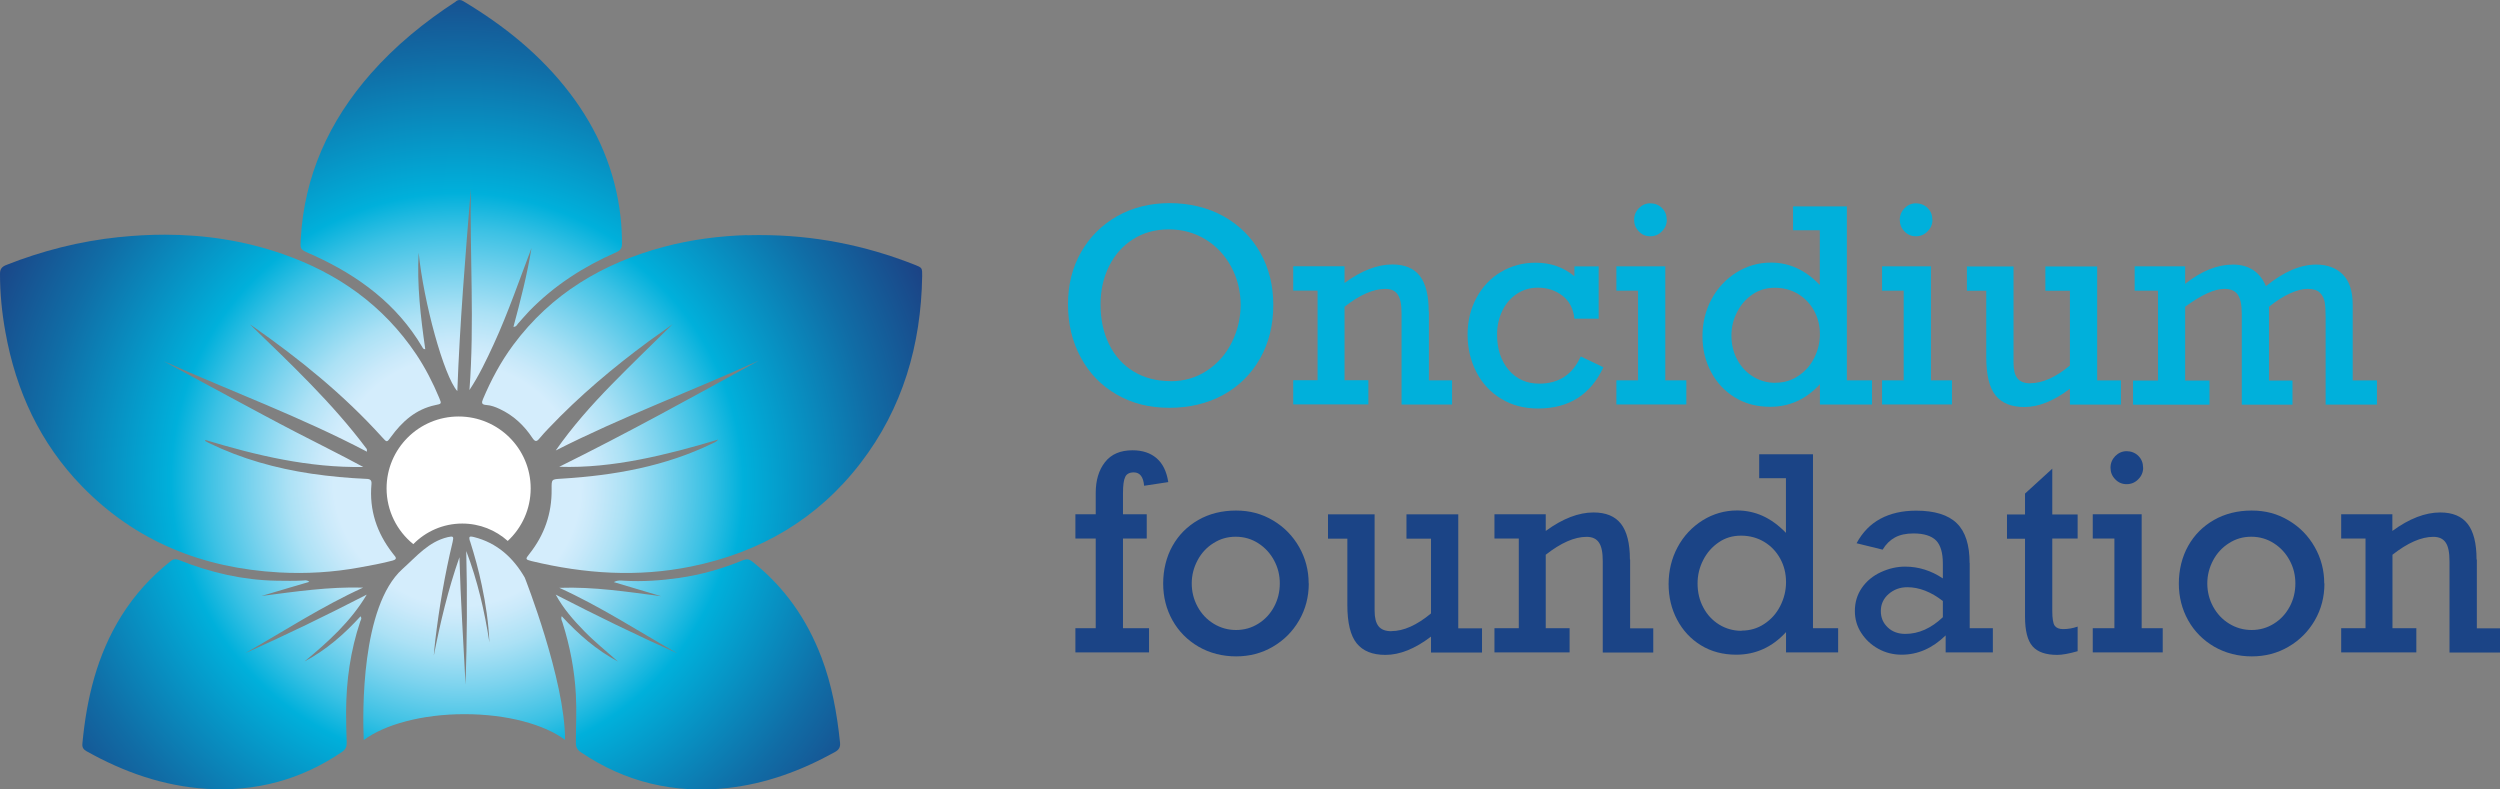
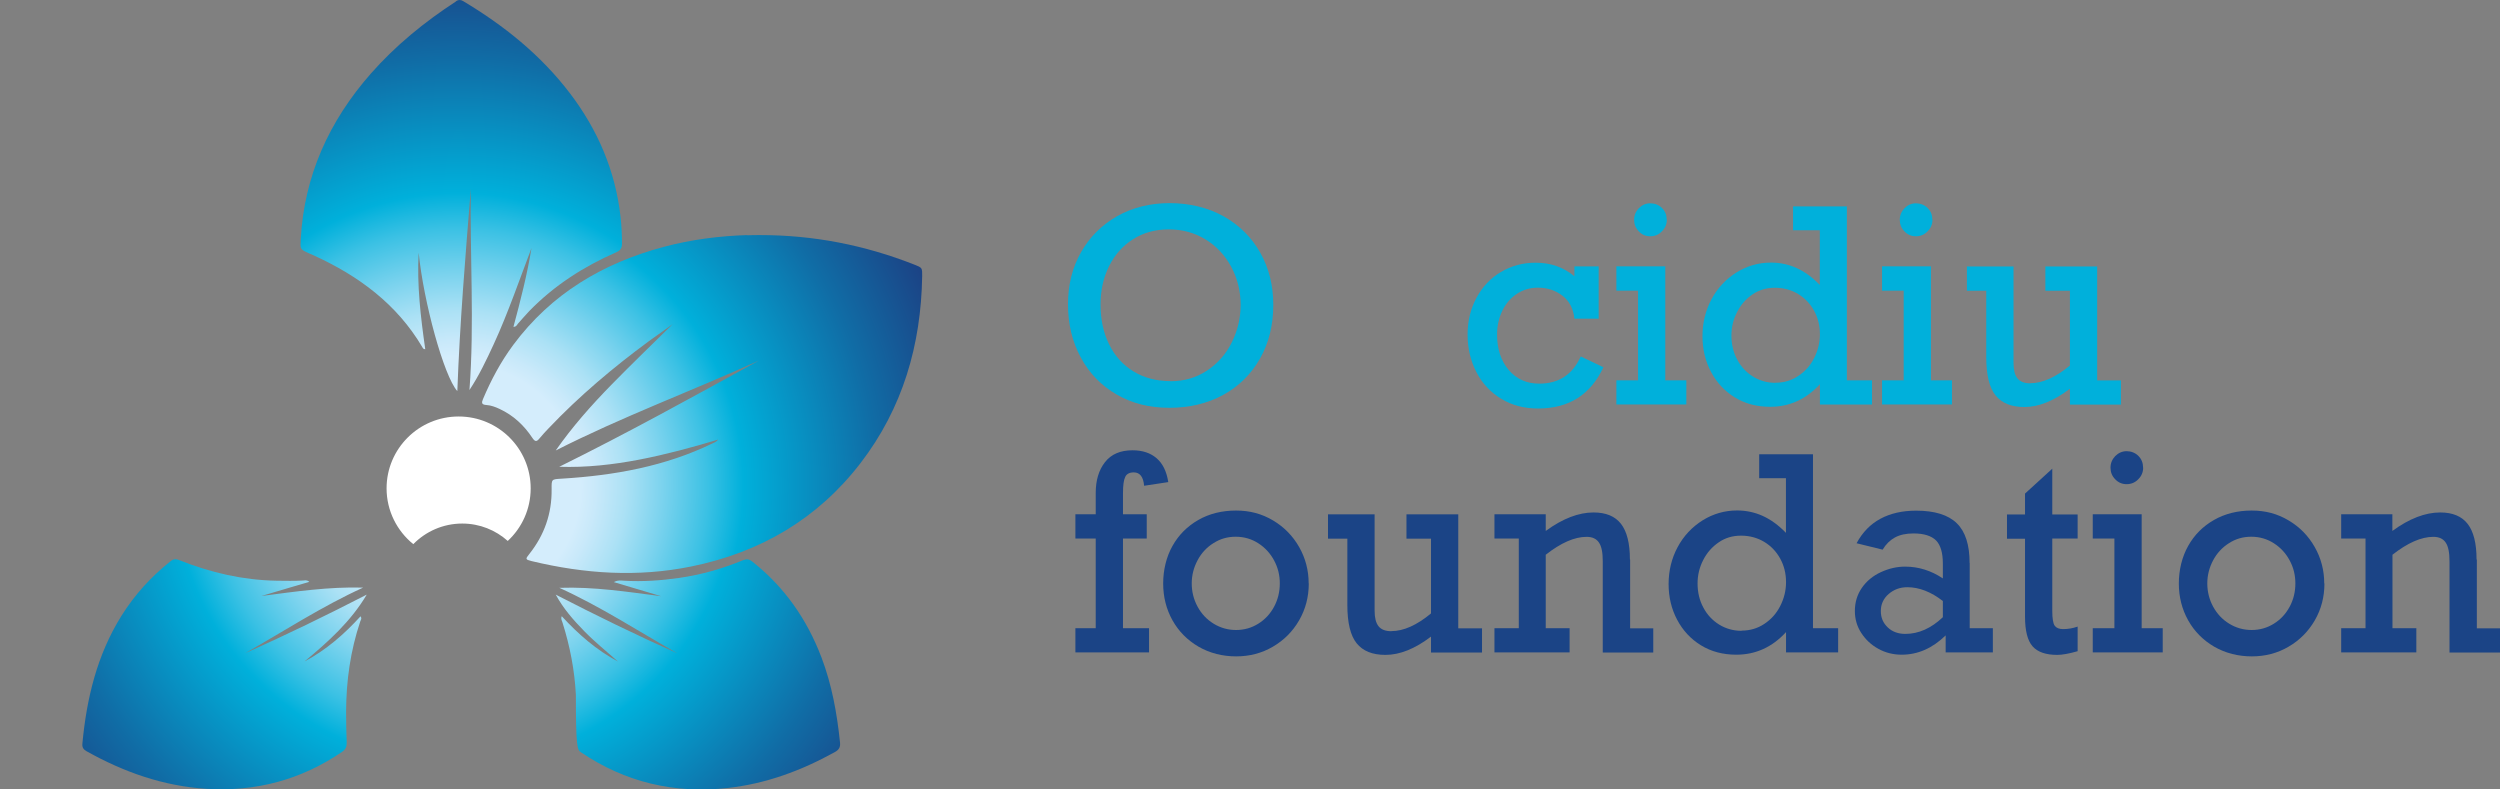
<svg xmlns="http://www.w3.org/2000/svg" width="114" height="36" viewBox="0 0 114 36" fill="none">
  <rect x="0" y="0" width="114" height="36" fill="#808080" stroke="none" />
  <path d="M58.062 13.902C58.062 14.822 57.861 15.638 57.455 16.354C57.048 17.069 56.486 17.621 55.768 18.013C55.051 18.4 54.238 18.596 53.324 18.596C52.41 18.596 51.62 18.396 50.92 17.99C50.217 17.584 49.673 17.024 49.285 16.303C48.896 15.588 48.7 14.777 48.7 13.879C48.7 12.981 48.901 12.192 49.298 11.495C49.696 10.798 50.249 10.251 50.948 9.854C51.647 9.462 52.447 9.262 53.338 9.262C54.229 9.262 55.092 9.467 55.805 9.868C56.522 10.274 57.08 10.83 57.473 11.531C57.866 12.233 58.062 13.022 58.062 13.897M53.374 17.384C53.995 17.384 54.548 17.224 55.037 16.901C55.526 16.577 55.906 16.149 56.17 15.611C56.436 15.078 56.573 14.503 56.573 13.897C56.573 13.291 56.431 12.703 56.148 12.174C55.864 11.646 55.476 11.226 54.978 10.921C54.48 10.615 53.922 10.46 53.296 10.46C52.67 10.46 52.14 10.611 51.67 10.907C51.199 11.203 50.834 11.614 50.573 12.138C50.313 12.662 50.185 13.241 50.185 13.883C50.185 14.562 50.313 15.169 50.573 15.697C50.834 16.231 51.204 16.641 51.688 16.937C52.172 17.233 52.734 17.379 53.379 17.379" fill="#00B0DB" />
-   <path d="M65.158 14.207V17.343H66.214V18.446H63.911V14.285C63.911 13.888 63.856 13.606 63.737 13.432C63.623 13.259 63.436 13.173 63.175 13.173C62.622 13.173 62.001 13.446 61.311 13.989V17.338H62.398V18.442H58.971V17.338H60.082V13.25H58.971V12.143H61.311V12.904C62.083 12.339 62.81 12.06 63.49 12.06C64.057 12.06 64.473 12.234 64.743 12.58C65.012 12.927 65.149 13.469 65.149 14.203" fill="#00B0DB" />
  <path d="M71.793 12.603V12.147H72.899V14.531H71.793C71.743 14.071 71.56 13.72 71.24 13.478C70.92 13.236 70.55 13.118 70.13 13.118C69.769 13.118 69.444 13.214 69.161 13.405C68.873 13.597 68.654 13.856 68.499 14.184C68.343 14.513 68.266 14.868 68.266 15.256C68.266 15.916 68.444 16.454 68.796 16.869C69.147 17.284 69.613 17.494 70.189 17.494C71.085 17.494 71.711 17.079 72.081 16.254L73.114 16.746C72.533 17.999 71.542 18.628 70.134 18.628C69.504 18.628 68.946 18.483 68.457 18.186C67.969 17.89 67.589 17.484 67.324 16.969C67.059 16.454 66.922 15.885 66.922 15.256C66.922 14.627 67.059 14.08 67.329 13.578C67.598 13.077 67.969 12.68 68.444 12.402C68.919 12.12 69.444 11.979 70.025 11.979C70.715 11.979 71.304 12.188 71.798 12.603" fill="#00B0DB" />
  <path d="M76.897 17.342V18.445H73.707V17.342H74.695V13.254H73.707V12.146H75.937V17.342H76.897ZM76.006 10.023C76.006 10.228 75.933 10.401 75.782 10.551C75.636 10.702 75.458 10.775 75.252 10.775C75.046 10.775 74.873 10.702 74.731 10.551C74.585 10.405 74.516 10.228 74.516 10.023C74.516 9.817 74.589 9.644 74.731 9.494C74.877 9.348 75.051 9.271 75.252 9.271C75.453 9.271 75.645 9.343 75.787 9.485C75.933 9.631 76.001 9.808 76.001 10.018" fill="#00B0DB" />
  <path d="M85.364 17.343V18.446H82.988V17.52C82.357 18.209 81.599 18.55 80.721 18.55C80.114 18.55 79.575 18.409 79.109 18.122C78.642 17.835 78.281 17.448 78.021 16.955C77.76 16.463 77.633 15.921 77.633 15.324C77.633 14.726 77.77 14.157 78.044 13.646C78.318 13.136 78.697 12.73 79.182 12.425C79.666 12.124 80.191 11.974 80.758 11.974C81.165 11.974 81.553 12.056 81.919 12.22C82.284 12.384 82.641 12.639 82.983 12.995V10.501H81.763V9.412H84.217V17.343H85.359H85.364ZM80.959 17.452C81.343 17.452 81.69 17.352 81.996 17.147C82.307 16.942 82.549 16.673 82.723 16.331C82.896 15.989 82.988 15.629 82.988 15.242C82.988 14.854 82.901 14.494 82.723 14.171C82.545 13.847 82.302 13.592 81.992 13.405C81.681 13.218 81.325 13.122 80.936 13.122C80.548 13.122 80.214 13.222 79.917 13.423C79.62 13.623 79.383 13.892 79.214 14.225C79.04 14.558 78.953 14.913 78.953 15.296C78.953 15.702 79.04 16.071 79.218 16.399C79.392 16.727 79.634 16.983 79.94 17.174C80.246 17.361 80.584 17.457 80.964 17.457" fill="#00B0DB" />
  <path d="M89.01 17.342V18.445H85.821V17.342H86.808V13.254H85.821V12.146H88.051V17.342H89.01ZM88.119 10.023C88.119 10.228 88.046 10.401 87.895 10.551C87.749 10.702 87.571 10.775 87.365 10.775C87.16 10.775 86.986 10.702 86.844 10.551C86.698 10.405 86.63 10.228 86.63 10.023C86.63 9.817 86.703 9.644 86.844 9.494C86.99 9.348 87.164 9.271 87.365 9.271C87.566 9.271 87.758 9.343 87.9 9.485C88.046 9.631 88.115 9.808 88.115 10.018" fill="#00B0DB" />
  <path d="M92.579 17.475C93.136 17.475 93.74 17.206 94.388 16.668V13.259H93.269V12.151H95.631V17.347H96.714V18.45H94.388V17.726C93.657 18.282 92.967 18.56 92.309 18.56C91.715 18.56 91.281 18.382 90.998 18.031C90.715 17.68 90.573 17.097 90.573 16.281V13.259H89.691V12.151H91.816V16.541C91.816 16.864 91.875 17.101 91.994 17.252C92.113 17.402 92.309 17.48 92.579 17.48" fill="#00B0DB" />
-   <path d="M98.405 17.342V13.254H97.34V12.146H99.643V12.944C100.383 12.356 101.11 12.065 101.823 12.065C102.536 12.065 103.052 12.393 103.326 13.049C104.135 12.393 104.898 12.065 105.615 12.065C106.122 12.065 106.529 12.215 106.831 12.516C107.132 12.816 107.283 13.277 107.283 13.897V17.347H108.389V18.45H106.049V14.457C106.049 14.184 106.036 13.96 106.008 13.787C105.981 13.614 105.908 13.468 105.789 13.35C105.67 13.231 105.483 13.172 105.227 13.172C104.998 13.172 104.733 13.24 104.427 13.377C104.121 13.514 103.801 13.719 103.468 13.988V17.352H104.537V18.454H102.225V14.307C102.225 13.901 102.165 13.614 102.042 13.436C101.919 13.259 101.718 13.172 101.439 13.172C100.982 13.172 100.383 13.445 99.643 13.988V17.352H100.753V18.454H97.267V17.352H98.405V17.342Z" fill="#00B0DB" />
  <path d="M53.278 21.983L52.172 22.151C52.136 21.746 51.98 21.541 51.702 21.541C51.505 21.541 51.373 21.609 51.309 21.75C51.24 21.891 51.208 22.138 51.208 22.498V23.45H52.291V24.558H51.208V28.646H52.396V29.749H49.038V28.646H49.965V24.558H49.038V23.45H49.965V22.475C49.965 21.901 50.107 21.431 50.39 21.071C50.674 20.711 51.09 20.533 51.642 20.533C52.099 20.533 52.465 20.656 52.744 20.898C53.022 21.139 53.2 21.504 53.274 21.987" fill="#1B4486" />
  <path d="M59.68 26.608C59.68 27.219 59.533 27.78 59.241 28.286C58.949 28.792 58.551 29.193 58.044 29.489C57.541 29.785 56.979 29.931 56.367 29.931C55.755 29.931 55.165 29.785 54.654 29.489C54.146 29.193 53.749 28.792 53.465 28.286C53.182 27.78 53.041 27.219 53.041 26.608C53.041 25.998 53.182 25.396 53.465 24.895C53.749 24.389 54.142 23.997 54.644 23.71C55.147 23.422 55.723 23.281 56.362 23.281C57.002 23.281 57.546 23.432 58.053 23.733C58.556 24.033 58.953 24.439 59.241 24.945C59.529 25.451 59.675 26.007 59.675 26.604M56.362 28.728C56.733 28.728 57.071 28.632 57.377 28.441C57.688 28.249 57.925 27.989 58.099 27.666C58.272 27.342 58.359 26.987 58.359 26.604C58.359 26.221 58.272 25.879 58.099 25.556C57.925 25.232 57.688 24.972 57.377 24.772C57.071 24.576 56.728 24.475 56.349 24.475C55.969 24.475 55.641 24.571 55.334 24.767C55.024 24.959 54.781 25.223 54.608 25.551C54.434 25.879 54.343 26.23 54.343 26.604C54.343 26.978 54.43 27.333 54.608 27.661C54.786 27.989 55.028 28.249 55.343 28.441C55.654 28.632 55.997 28.728 56.367 28.728" fill="#1B4486" />
  <path d="M63.445 28.779C64.002 28.779 64.606 28.51 65.254 27.972V24.563H64.135V23.455H66.497V28.651H67.58V29.754H65.254V29.029C64.523 29.585 63.833 29.863 63.175 29.863C62.581 29.863 62.147 29.686 61.864 29.335C61.581 28.984 61.439 28.4 61.439 27.584V24.563H60.557V23.455H62.682V27.844C62.682 28.168 62.741 28.405 62.86 28.555C62.979 28.706 63.175 28.783 63.445 28.783" fill="#1B4486" />
  <path d="M74.334 25.515V28.651H75.389V29.754H73.086V25.592C73.086 25.196 73.031 24.913 72.912 24.74C72.794 24.567 72.611 24.48 72.35 24.48C71.798 24.48 71.176 24.754 70.486 25.296V28.646H71.574V29.749H68.147V28.646H69.257V24.558H68.147V23.45H70.486V24.211C71.258 23.646 71.985 23.368 72.666 23.368C73.232 23.368 73.648 23.541 73.918 23.888C74.187 24.234 74.324 24.776 74.324 25.51" fill="#1B4486" />
  <path d="M83.819 28.646V29.749H81.443V28.824C80.813 29.512 80.054 29.854 79.177 29.854C78.569 29.854 78.03 29.713 77.564 29.426C77.098 29.139 76.737 28.751 76.477 28.259C76.216 27.767 76.088 27.224 76.088 26.627C76.088 26.03 76.225 25.46 76.499 24.95C76.773 24.44 77.153 24.034 77.637 23.729C78.121 23.428 78.647 23.277 79.213 23.277C79.62 23.277 80.009 23.359 80.374 23.523C80.74 23.688 81.096 23.943 81.439 24.298V21.805H80.219V20.716H82.672V28.646H83.815H83.819ZM79.415 28.756C79.798 28.756 80.146 28.655 80.452 28.45C80.763 28.245 81.005 27.976 81.178 27.635C81.352 27.293 81.443 26.933 81.443 26.545C81.443 26.158 81.357 25.798 81.178 25.474C81 25.151 80.758 24.895 80.447 24.709C80.137 24.522 79.78 24.426 79.392 24.426C79.003 24.426 78.67 24.526 78.373 24.731C78.076 24.932 77.838 25.201 77.669 25.533C77.496 25.866 77.409 26.222 77.409 26.605C77.409 27.01 77.496 27.379 77.674 27.707C77.847 28.036 78.09 28.291 78.396 28.482C78.702 28.669 79.04 28.765 79.419 28.765" fill="#1B4486" />
  <path d="M89.819 25.674V28.646H90.874V29.749H88.722V28.974C88.119 29.562 87.452 29.854 86.716 29.854C86.328 29.854 85.972 29.763 85.652 29.585C85.327 29.407 85.071 29.166 84.875 28.865C84.678 28.564 84.582 28.227 84.582 27.862C84.582 27.466 84.688 27.115 84.902 26.805C85.117 26.495 85.405 26.258 85.77 26.089C86.136 25.921 86.502 25.838 86.872 25.838C87.489 25.838 88.064 26.021 88.594 26.376V25.697C88.594 25.205 88.489 24.854 88.284 24.644C88.073 24.435 87.731 24.325 87.256 24.325C86.917 24.325 86.639 24.385 86.41 24.508C86.186 24.631 85.999 24.813 85.848 25.064L84.66 24.772C84.93 24.271 85.291 23.901 85.748 23.655C86.205 23.409 86.748 23.286 87.374 23.286C88.22 23.286 88.837 23.478 89.23 23.86C89.623 24.243 89.814 24.849 89.814 25.674M86.881 28.906C87.489 28.906 88.06 28.651 88.594 28.145V27.406C88.055 26.987 87.511 26.777 86.972 26.777C86.643 26.777 86.36 26.882 86.122 27.087C85.885 27.293 85.766 27.552 85.766 27.862C85.766 28.172 85.871 28.409 86.081 28.61C86.287 28.806 86.556 28.906 86.885 28.906" fill="#1B4486" />
  <path d="M94.74 23.45V24.558H93.584V27.862C93.584 28.204 93.621 28.428 93.694 28.532C93.767 28.633 93.895 28.687 94.078 28.687C94.297 28.687 94.516 28.651 94.74 28.573V29.695C94.356 29.804 94.046 29.863 93.808 29.863C93.287 29.863 92.912 29.731 92.684 29.471C92.456 29.212 92.341 28.76 92.341 28.127V24.567H91.519V23.46H92.341V22.507L93.584 21.372V23.46H94.74V23.45Z" fill="#1B4486" />
  <path d="M98.62 28.646V29.749H95.43V28.646H96.417V24.558H95.43V23.45H97.66V28.646H98.62ZM97.728 21.326C97.728 21.531 97.655 21.705 97.505 21.855C97.358 22.005 97.18 22.078 96.975 22.078C96.769 22.078 96.595 22.005 96.454 21.855C96.308 21.709 96.239 21.531 96.239 21.326C96.239 21.121 96.312 20.948 96.454 20.798C96.6 20.652 96.774 20.574 96.975 20.574C97.176 20.574 97.368 20.647 97.509 20.788C97.655 20.934 97.724 21.112 97.724 21.322" fill="#1B4486" />
  <path d="M105.994 26.608C105.994 27.219 105.848 27.78 105.556 28.286C105.263 28.792 104.866 29.193 104.359 29.489C103.856 29.785 103.294 29.931 102.682 29.931C102.069 29.931 101.48 29.785 100.968 29.489C100.461 29.193 100.063 28.792 99.78 28.286C99.497 27.78 99.355 27.219 99.355 26.608C99.355 25.998 99.497 25.396 99.78 24.895C100.063 24.389 100.456 23.997 100.959 23.71C101.466 23.422 102.037 23.281 102.677 23.281C103.317 23.281 103.861 23.432 104.363 23.733C104.87 24.033 105.263 24.439 105.551 24.945C105.839 25.451 105.985 26.007 105.985 26.604M102.673 28.728C103.043 28.728 103.381 28.632 103.687 28.441C103.998 28.249 104.235 27.989 104.409 27.666C104.583 27.342 104.669 26.987 104.669 26.604C104.669 26.221 104.583 25.879 104.409 25.556C104.235 25.232 103.998 24.972 103.687 24.772C103.381 24.576 103.038 24.475 102.659 24.475C102.28 24.475 101.951 24.571 101.644 24.767C101.338 24.959 101.092 25.223 100.918 25.551C100.744 25.879 100.653 26.23 100.653 26.604C100.653 26.978 100.74 27.333 100.918 27.661C101.096 27.989 101.338 28.249 101.654 28.441C101.964 28.632 102.307 28.728 102.677 28.728" fill="#1B4486" />
  <path d="M112.944 25.515V28.651H114V29.754H111.697V25.592C111.697 25.196 111.642 24.913 111.523 24.74C111.405 24.567 111.222 24.48 110.961 24.48C110.408 24.48 109.787 24.754 109.097 25.296V28.646H110.185V29.749H106.758V28.646H107.868V24.558H106.758V23.45H109.092V24.211C109.865 23.646 110.591 23.368 111.272 23.368C111.839 23.368 112.254 23.541 112.524 23.888C112.794 24.234 112.931 24.776 112.931 25.51" fill="#1B4486" />
-   <path d="M21.435 24.681C21.645 25.342 21.828 26.007 21.969 26.686C22.152 27.548 22.28 28.414 22.317 29.294C22.097 27.872 21.777 26.477 21.261 25.128C21.311 27.16 21.298 29.189 21.229 31.221C21.133 29.284 21.001 27.352 20.95 25.41C20.434 26.882 20.078 28.382 19.781 29.9C19.803 29.672 19.817 29.444 19.845 29.221C20.027 27.703 20.283 26.199 20.64 24.713C20.699 24.462 20.672 24.435 20.416 24.494C19.534 24.708 19.013 25.356 18.355 25.944C16.459 27.648 16.532 32.52 16.587 33.746C17.537 33.04 19.237 32.566 21.183 32.566C23.13 32.566 24.816 33.035 25.767 33.737C25.767 30.998 23.93 26.34 23.93 26.34C23.404 25.428 22.664 24.754 21.613 24.49C21.554 24.476 21.512 24.467 21.476 24.467C21.389 24.467 21.384 24.526 21.43 24.681" fill="url(#paint0_radial_2063_1896)" />
  <path d="M20.79 0.068C19.36 0.998 18.049 2.065 16.92 3.345C15.01 5.515 13.872 8.008 13.713 10.916C13.69 11.367 13.681 11.367 14.087 11.55C14.165 11.586 14.247 11.618 14.325 11.654C16.354 12.584 18.09 13.86 19.25 15.816C19.278 15.861 19.292 15.925 19.392 15.925C19.182 14.457 19.008 12.994 19.091 11.518C19.314 13.765 20.242 17.156 20.854 17.835C20.969 14.717 21.224 11.659 21.471 8.596C21.421 11.654 21.64 14.717 21.407 17.785C21.85 17.119 22.184 16.408 22.513 15.697C22.846 14.977 23.139 14.234 23.422 13.491C23.696 12.766 23.966 12.037 24.236 11.312C24.039 12.525 23.733 13.71 23.413 14.904C23.546 14.904 23.573 14.813 23.619 14.758C23.792 14.567 23.962 14.366 24.14 14.179C25.273 13.017 26.612 12.156 28.092 11.508C28.289 11.422 28.366 11.317 28.362 11.103C28.362 10.702 28.343 10.301 28.298 9.9C28.065 7.798 27.261 5.921 25.981 4.243C24.656 2.507 22.988 1.167 21.119 0.05C21.06 0.014 21.01 0 20.959 0C20.9 0 20.841 0.023 20.777 0.068" fill="url(#paint1_radial_2063_1896)" />
  <path d="M34.074 10.72C32.78 10.761 31.51 10.925 30.263 11.258C27.489 12.001 25.136 13.395 23.404 15.729C22.837 16.494 22.394 17.324 22.024 18.199C21.951 18.368 21.96 18.454 22.18 18.468C22.39 18.482 22.595 18.559 22.787 18.65C23.413 18.942 23.898 19.398 24.272 19.963C24.405 20.163 24.478 20.145 24.61 19.981C24.738 19.822 24.88 19.676 25.022 19.525C26.415 18.058 27.96 16.759 29.586 15.56C29.947 15.296 30.308 15.04 30.674 14.781C29.742 15.701 28.8 16.604 27.887 17.538C26.968 18.477 26.1 19.457 25.341 20.542C28.362 19.006 31.533 17.834 34.608 16.44C31.597 18.099 28.59 19.758 25.502 21.285C26.735 21.326 27.946 21.189 29.143 20.961C30.349 20.729 31.533 20.41 32.748 20.045C32.662 20.154 32.575 20.177 32.502 20.214C30.327 21.271 28.001 21.681 25.616 21.827C25.145 21.855 25.15 21.845 25.154 22.31C25.168 23.413 24.825 24.398 24.135 25.264C23.948 25.496 23.957 25.514 24.245 25.587C26.653 26.166 29.075 26.33 31.515 25.833C34.658 25.195 37.277 23.669 39.237 21.121C41.165 18.614 42.001 15.729 42.051 12.593C42.056 12.21 42.051 12.206 41.7 12.069C39.433 11.175 37.098 10.72 34.672 10.72C34.471 10.72 34.27 10.72 34.064 10.729" fill="url(#paint2_radial_2063_1896)" />
-   <path d="M5.424 10.812C3.646 10.998 1.933 11.431 0.274 12.088C0.078 12.17 0 12.27 0 12.489C0 13.382 0.087 14.262 0.247 15.142C0.727 17.822 1.823 20.201 3.733 22.17C6.191 24.695 9.239 25.907 12.726 26.103C13.955 26.171 15.184 26.099 16.404 25.875C16.907 25.784 17.414 25.693 17.907 25.561C18.053 25.52 18.099 25.46 17.989 25.337C17.957 25.301 17.93 25.264 17.903 25.228C17.181 24.298 16.833 23.259 16.939 22.078C16.957 21.896 16.879 21.841 16.715 21.837C15.874 21.8 15.033 21.723 14.197 21.6C12.579 21.358 11.021 20.925 9.545 20.21C9.509 20.192 9.472 20.178 9.44 20.155C9.408 20.137 9.353 20.132 9.353 20.059C11.716 20.775 14.087 21.335 16.564 21.294C15.549 20.743 14.517 20.237 13.498 19.708C12.483 19.184 11.478 18.637 10.468 18.095C9.463 17.557 8.462 17.01 7.462 16.468C10.541 17.844 13.713 19.011 16.733 20.597C16.728 20.515 16.733 20.488 16.724 20.474C15.161 18.382 13.265 16.6 11.4 14.795C11.432 14.818 11.469 14.836 11.501 14.859C13.644 16.358 15.673 17.995 17.432 19.945C17.647 20.182 17.642 20.178 17.825 19.927C18.337 19.221 18.963 18.66 19.849 18.473C20.142 18.414 20.142 18.414 20.027 18.14C19.739 17.448 19.397 16.782 18.981 16.158C17.482 13.925 15.408 12.457 12.886 11.582C11.131 10.971 9.335 10.702 7.512 10.702C6.827 10.702 6.137 10.739 5.442 10.812" fill="url(#paint3_radial_2063_1896)" />
-   <path d="M33.9 25.538C32.954 25.93 31.981 26.208 30.966 26.354C30.139 26.472 29.308 26.531 28.467 26.481C28.312 26.472 28.152 26.449 27.992 26.545C28.714 26.759 29.436 26.974 30.153 27.188C28.609 26.987 27.078 26.75 25.506 26.805C27.384 27.657 29.102 28.778 30.88 29.786C29.006 28.956 27.169 28.054 25.342 27.115C25.684 27.748 26.146 28.273 26.635 28.774C27.119 29.271 27.663 29.708 28.184 30.169C27.201 29.644 26.374 28.924 25.616 28.099C25.561 28.227 25.629 28.309 25.652 28.395C25.99 29.467 26.201 30.556 26.26 31.682C26.301 32.416 26.26 33.145 26.26 33.874C26.26 34.07 26.324 34.193 26.488 34.302C28.513 35.674 30.747 36.199 33.169 35.934C34.919 35.743 36.541 35.141 38.072 34.293C38.259 34.188 38.328 34.07 38.305 33.86C38.168 32.534 37.935 31.23 37.459 29.977C36.797 28.241 35.773 26.764 34.302 25.606C34.22 25.542 34.142 25.506 34.06 25.506C34.01 25.506 33.959 25.52 33.9 25.542" fill="url(#paint4_radial_2063_1896)" />
+   <path d="M33.9 25.538C32.954 25.93 31.981 26.208 30.966 26.354C30.139 26.472 29.308 26.531 28.467 26.481C28.312 26.472 28.152 26.449 27.992 26.545C28.714 26.759 29.436 26.974 30.153 27.188C28.609 26.987 27.078 26.75 25.506 26.805C27.384 27.657 29.102 28.778 30.88 29.786C29.006 28.956 27.169 28.054 25.342 27.115C25.684 27.748 26.146 28.273 26.635 28.774C27.119 29.271 27.663 29.708 28.184 30.169C27.201 29.644 26.374 28.924 25.616 28.099C25.561 28.227 25.629 28.309 25.652 28.395C25.99 29.467 26.201 30.556 26.26 31.682C26.26 34.07 26.324 34.193 26.488 34.302C28.513 35.674 30.747 36.199 33.169 35.934C34.919 35.743 36.541 35.141 38.072 34.293C38.259 34.188 38.328 34.07 38.305 33.86C38.168 32.534 37.935 31.23 37.459 29.977C36.797 28.241 35.773 26.764 34.302 25.606C34.22 25.542 34.142 25.506 34.06 25.506C34.01 25.506 33.959 25.52 33.9 25.542" fill="url(#paint4_radial_2063_1896)" />
  <path d="M7.772 25.597C6.886 26.299 6.137 27.124 5.538 28.081C4.423 29.867 3.948 31.85 3.756 33.919C3.742 34.083 3.806 34.175 3.948 34.257C5.648 35.209 7.453 35.847 9.413 35.97C11.661 36.112 13.731 35.56 15.6 34.284C15.755 34.179 15.814 34.051 15.81 33.869C15.792 33.395 15.782 32.926 15.782 32.452C15.787 31.048 15.979 29.676 16.427 28.34C16.45 28.272 16.514 28.204 16.44 28.104C15.691 28.924 14.869 29.644 13.882 30.164C14.964 29.27 15.997 28.34 16.724 27.114C14.896 28.053 13.059 28.951 11.186 29.781C12.968 28.769 14.686 27.648 16.559 26.795C14.987 26.75 13.457 26.978 11.917 27.178C12.639 26.964 13.356 26.75 14.105 26.531C13.991 26.435 13.904 26.467 13.822 26.472C13.42 26.495 13.018 26.485 12.616 26.481C11.071 26.454 9.6 26.112 8.175 25.542C8.111 25.515 8.056 25.501 8.001 25.501C7.923 25.501 7.85 25.533 7.768 25.597" fill="url(#paint5_radial_2063_1896)" />
  <path d="M18.848 24.812C19.415 24.234 20.206 23.874 21.078 23.874C21.878 23.874 22.6 24.174 23.153 24.667C23.797 24.07 24.199 23.217 24.199 22.269C24.199 20.46 22.728 18.992 20.914 18.992C19.1 18.992 17.628 20.46 17.628 22.269C17.628 23.295 18.104 24.211 18.844 24.812" fill="white" />
  <defs>
    <radialGradient id="paint0_radial_2063_1896" cx="0" cy="0" r="1" gradientUnits="userSpaceOnUse" gradientTransform="translate(20.991 22.065) scale(23.198 23.14)">
      <stop stop-color="#D4EDFC" />
      <stop offset="0.24" stop-color="#D4EDFC" />
      <stop offset="0.27" stop-color="#C9E9FA" />
      <stop offset="0.33" stop-color="#ABE1F5" />
      <stop offset="0.4" stop-color="#7CD3EE" />
      <stop offset="0.49" stop-color="#3BC1E4" />
      <stop offset="0.56" stop-color="#00B0DB" />
      <stop offset="0.82" stop-color="#106DA6" />
      <stop offset="1" stop-color="#1B4486" />
    </radialGradient>
    <radialGradient id="paint1_radial_2063_1896" cx="0" cy="0" r="1" gradientUnits="userSpaceOnUse" gradientTransform="translate(20.895 21.873) scale(23.395 23.336)">
      <stop stop-color="#D4EDFC" />
      <stop offset="0.24" stop-color="#D4EDFC" />
      <stop offset="0.27" stop-color="#C9E9FA" />
      <stop offset="0.33" stop-color="#ABE1F5" />
      <stop offset="0.4" stop-color="#7CD3EE" />
      <stop offset="0.49" stop-color="#3BC1E4" />
      <stop offset="0.56" stop-color="#00B0DB" />
      <stop offset="0.82" stop-color="#106DA6" />
      <stop offset="1" stop-color="#1B4486" />
    </radialGradient>
    <radialGradient id="paint2_radial_2063_1896" cx="0" cy="0" r="1" gradientUnits="userSpaceOnUse" gradientTransform="translate(20.896 22.164) scale(23.208 23.149)">
      <stop stop-color="#D4EDFC" />
      <stop offset="0.24" stop-color="#D4EDFC" />
      <stop offset="0.27" stop-color="#C9E9FA" />
      <stop offset="0.33" stop-color="#ABE1F5" />
      <stop offset="0.4" stop-color="#7CD3EE" />
      <stop offset="0.49" stop-color="#3BC1E4" />
      <stop offset="0.56" stop-color="#00B0DB" />
      <stop offset="0.82" stop-color="#106DA6" />
      <stop offset="1" stop-color="#1B4486" />
    </radialGradient>
    <radialGradient id="paint3_radial_2063_1896" cx="0" cy="0" r="1" gradientUnits="userSpaceOnUse" gradientTransform="translate(20.799 21.873) scale(23.217 23.158)">
      <stop stop-color="#D4EDFC" />
      <stop offset="0.24" stop-color="#D4EDFC" />
      <stop offset="0.27" stop-color="#C9E9FA" />
      <stop offset="0.33" stop-color="#ABE1F5" />
      <stop offset="0.4" stop-color="#7CD3EE" />
      <stop offset="0.49" stop-color="#3BC1E4" />
      <stop offset="0.56" stop-color="#00B0DB" />
      <stop offset="0.82" stop-color="#106DA6" />
      <stop offset="1" stop-color="#1B4486" />
    </radialGradient>
    <radialGradient id="paint4_radial_2063_1896" cx="0" cy="0" r="1" gradientUnits="userSpaceOnUse" gradientTransform="translate(20.507 21.873) scale(23.395 23.336)">
      <stop stop-color="#D4EDFC" />
      <stop offset="0.24" stop-color="#D4EDFC" />
      <stop offset="0.27" stop-color="#C9E9FA" />
      <stop offset="0.33" stop-color="#ABE1F5" />
      <stop offset="0.4" stop-color="#7CD3EE" />
      <stop offset="0.49" stop-color="#3BC1E4" />
      <stop offset="0.56" stop-color="#00B0DB" />
      <stop offset="0.82" stop-color="#106DA6" />
      <stop offset="1" stop-color="#1B4486" />
    </radialGradient>
    <radialGradient id="paint5_radial_2063_1896" cx="0" cy="0" r="1" gradientUnits="userSpaceOnUse" gradientTransform="translate(21.092 21.727) scale(23.573 23.514)">
      <stop stop-color="#D4EDFC" />
      <stop offset="0.24" stop-color="#D4EDFC" />
      <stop offset="0.27" stop-color="#C9E9FA" />
      <stop offset="0.33" stop-color="#ABE1F5" />
      <stop offset="0.4" stop-color="#7CD3EE" />
      <stop offset="0.49" stop-color="#3BC1E4" />
      <stop offset="0.56" stop-color="#00B0DB" />
      <stop offset="0.82" stop-color="#106DA6" />
      <stop offset="1" stop-color="#1B4486" />
    </radialGradient>
  </defs>
</svg>